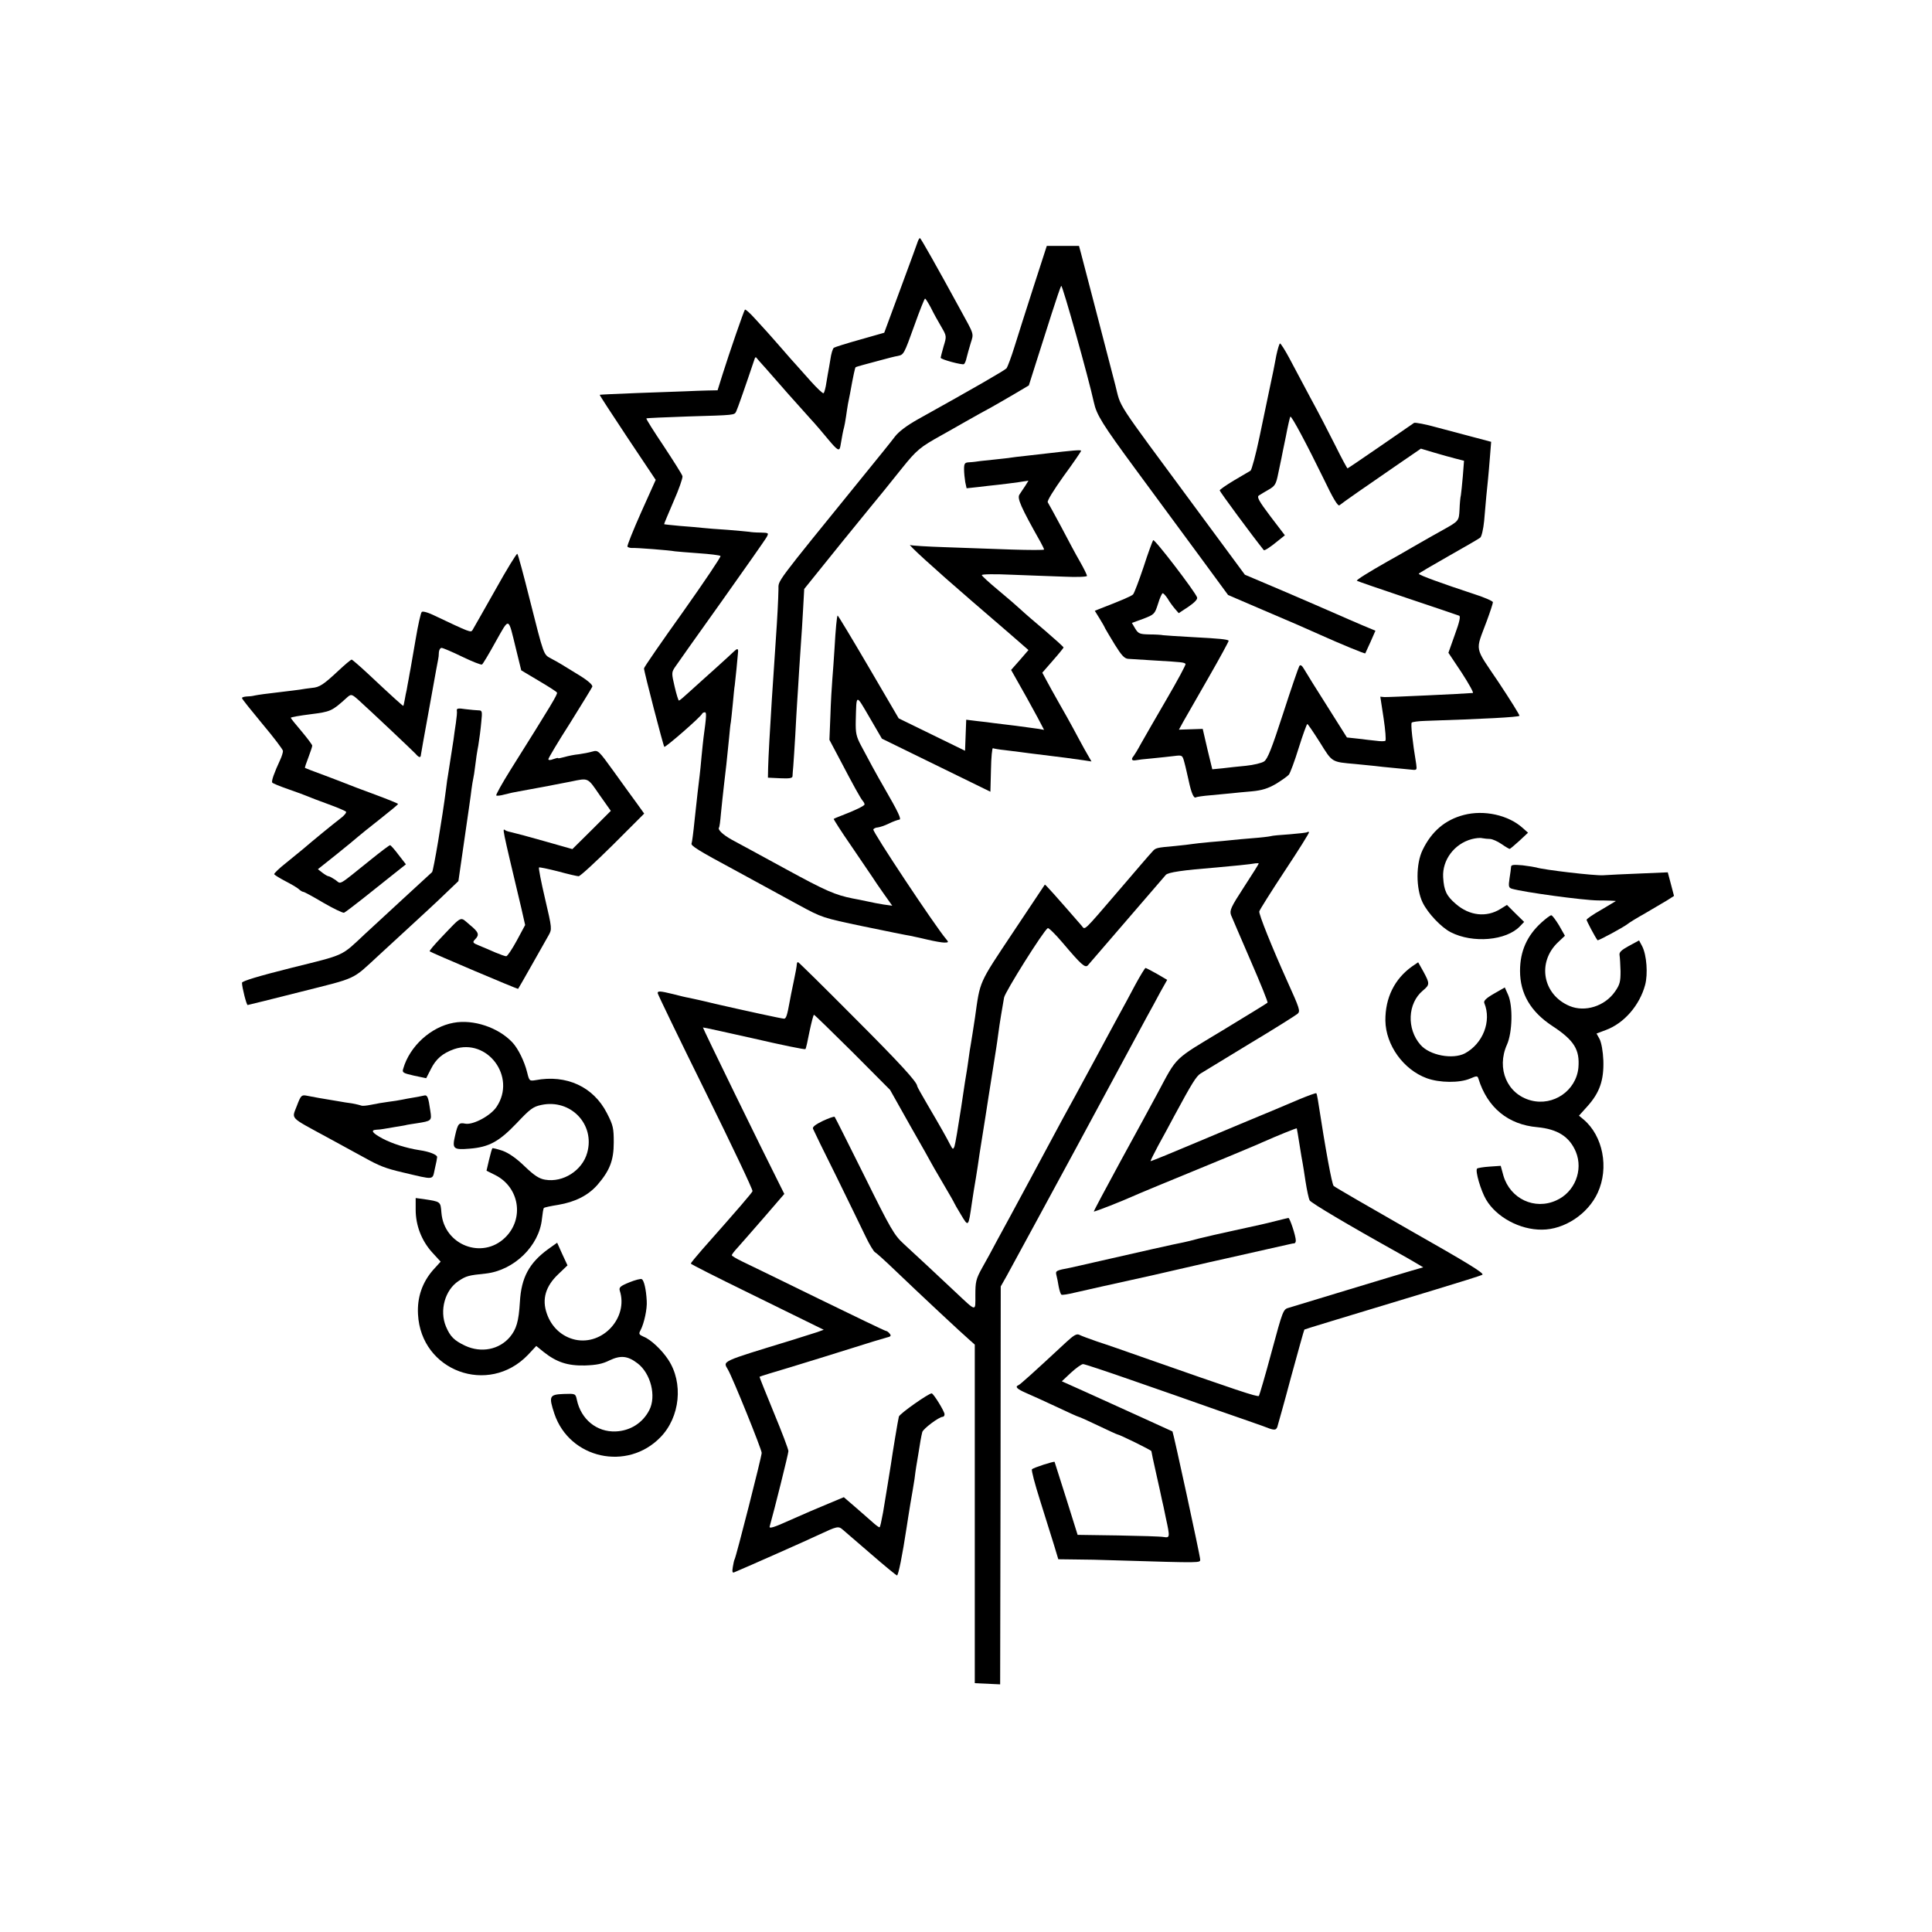
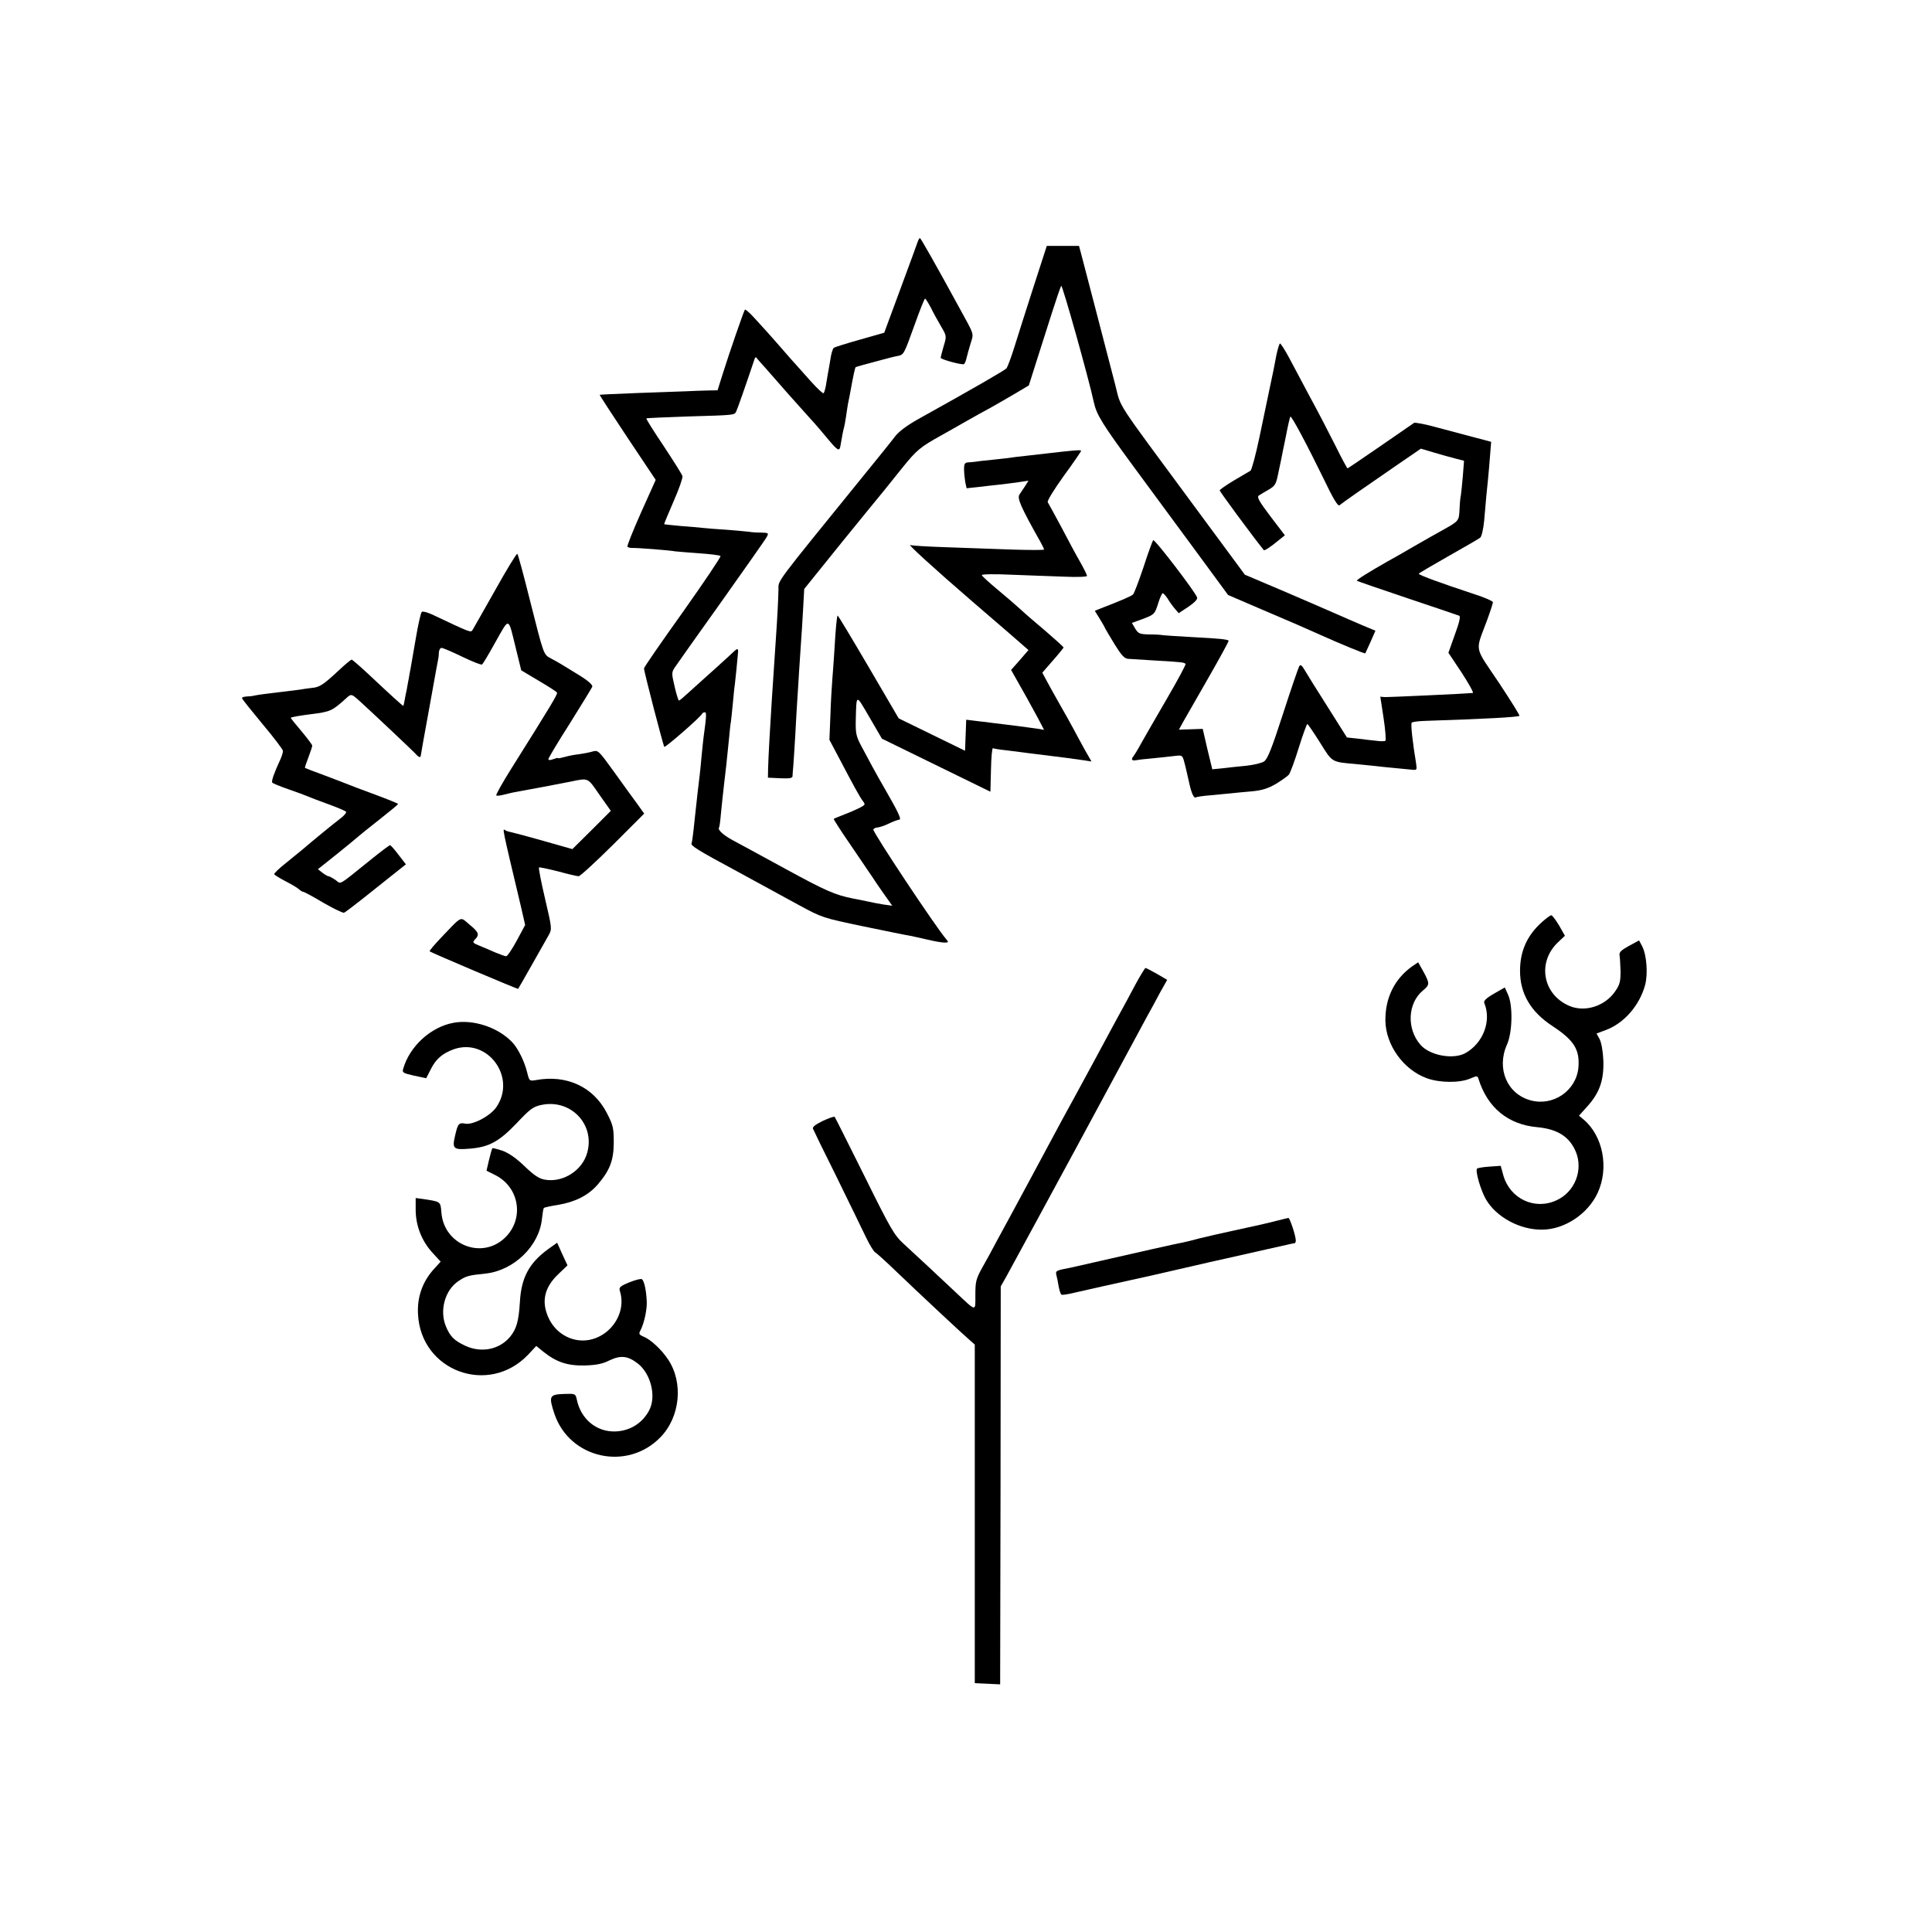
<svg xmlns="http://www.w3.org/2000/svg" version="1.0" width="990pt" height="990pt" viewBox="0 0 990 990" preserveAspectRatio="xMidYMid meet">
  <g transform="translate(0,990) scale(0.1,-0.1)" fill="#000000" stroke="none">
    <path d="M4705 8668 c-2 -7 -42 -116 -89 -243 l-85 -230 -123 -35 c-68 -19 -129 -38 -135 -42 -6 -4 -14 -31 -18 -60 -5 -29 -9 -55 -10 -58 -1 -3 -5 -29 -10 -58 -4 -29 -11 -54 -15 -57 -4 -2 -34 26 -66 62 -33 37 -66 74 -74 83 -8 8 -42 47 -75 85 -33 38 -67 76 -75 85 -8 9 -36 39 -62 68 -26 29 -49 49 -51 45 -7 -10 -81 -225 -114 -330 l-26 -83 -51 -1 c-28 -1 -78 -2 -111 -4 -33 -1 -145 -5 -250 -9 -104 -4 -190 -8 -192 -9 -1 -2 63 -100 142 -219 l145 -217 -75 -167 c-41 -92 -72 -170 -70 -175 3 -4 13 -7 23 -7 20 2 196 -12 220 -17 9 -1 64 -6 122 -10 58 -4 108 -10 112 -14 4 -3 -83 -132 -192 -286 -110 -154 -200 -284 -200 -290 0 -17 99 -397 104 -402 5 -5 188 154 194 170 2 4 8 7 14 7 9 0 8 -21 -7 -130 -2 -14 -6 -56 -10 -95 -3 -38 -8 -83 -10 -100 -6 -46 -13 -110 -26 -230 -6 -60 -13 -113 -15 -116 -7 -12 32 -36 231 -143 110 -60 253 -138 319 -174 118 -64 120 -65 330 -109 116 -24 224 -46 239 -48 15 -3 56 -12 90 -20 34 -8 73 -15 86 -15 22 0 23 2 9 18 -54 63 -379 552 -373 562 3 5 14 10 23 10 9 1 35 9 57 20 22 11 46 19 53 20 13 0 -4 37 -78 165 -34 58 -85 152 -118 215 -25 47 -28 65 -27 125 4 143 -1 141 70 20 l64 -110 278 -136 278 -136 3 114 c1 62 6 112 10 109 4 -2 32 -7 62 -10 30 -4 66 -8 80 -10 14 -2 67 -9 118 -15 97 -12 139 -17 206 -27 l39 -6 -36 63 c-19 35 -46 84 -59 109 -13 25 -45 81 -70 125 -25 44 -55 98 -66 119 l-21 39 54 62 c30 34 55 65 55 67 0 3 -42 41 -92 84 -51 43 -108 92 -126 109 -18 17 -70 62 -117 101 -46 38 -84 73 -84 77 -1 5 68 6 152 2 83 -3 205 -8 270 -10 64 -3 117 -1 117 4 0 5 -16 38 -36 73 -20 34 -63 115 -96 178 -34 63 -65 120 -69 126 -5 6 29 61 81 134 50 68 90 127 90 130 0 6 -43 2 -180 -14 -25 -3 -72 -8 -105 -12 -33 -3 -67 -8 -75 -9 -8 -2 -51 -6 -95 -11 -44 -4 -83 -9 -87 -10 -5 -1 -19 -2 -33 -3 -21 -1 -25 -6 -25 -35 0 -18 3 -48 6 -66 l7 -32 56 6 c31 4 79 9 106 12 28 3 74 9 103 13 l52 8 -16 -26 c-10 -14 -23 -35 -30 -45 -13 -19 6 -63 108 -244 10 -18 18 -35 18 -38 0 -3 -75 -3 -167 0 -93 3 -244 9 -338 12 -93 3 -174 8 -180 11 -23 12 121 -120 316 -288 47 -41 132 -114 188 -162 l101 -88 -44 -51 -45 -51 26 -46 c36 -63 70 -124 110 -198 l33 -63 -27 5 c-16 2 -68 9 -118 16 -49 6 -101 12 -115 14 -14 2 -51 7 -82 10 l-57 7 -3 -80 -3 -79 -170 83 -170 83 -155 265 c-85 145 -156 263 -158 262 -4 -5 -10 -66 -16 -171 -3 -49 -8 -119 -11 -155 -3 -36 -8 -120 -10 -188 l-5 -123 54 -102 c67 -128 106 -199 117 -211 5 -6 9 -13 9 -18 0 -7 -49 -31 -120 -58 -19 -7 -37 -15 -38 -16 -2 -1 38 -64 90 -139 51 -75 100 -147 108 -159 8 -13 34 -51 58 -85 l44 -62 -44 6 c-24 4 -63 11 -88 17 -25 5 -56 12 -70 14 -90 18 -137 38 -344 151 -127 69 -251 137 -276 150 -45 25 -73 51 -66 62 3 3 7 35 10 71 3 36 11 103 16 150 10 83 13 109 26 240 3 36 7 72 9 80 1 8 6 51 10 94 4 43 8 86 10 95 2 13 16 152 17 171 1 17 -4 18 -20 3 -10 -10 -53 -49 -96 -88 -43 -38 -101 -91 -130 -117 -28 -26 -54 -48 -57 -48 -3 0 -13 32 -22 71 -16 68 -16 73 0 98 9 14 117 166 239 337 122 172 227 321 233 333 11 20 9 21 -31 22 -24 0 -50 2 -59 4 -9 1 -59 6 -110 10 -52 3 -110 8 -129 10 -19 2 -71 7 -115 10 -44 4 -81 8 -82 9 -1 1 21 53 48 116 28 63 48 121 46 130 -2 9 -46 78 -96 154 -51 76 -91 139 -89 142 2 2 98 6 213 10 244 7 237 7 247 25 6 11 48 131 94 268 2 8 6 12 8 10 1 -2 25 -29 52 -59 27 -31 78 -89 114 -130 36 -40 86 -96 111 -124 26 -28 68 -77 94 -109 46 -55 56 -61 61 -34 9 54 15 84 19 97 2 8 7 33 10 55 3 23 8 52 10 65 3 14 7 36 10 50 18 100 26 134 29 138 3 2 19 7 38 12 18 5 60 16 93 25 33 9 71 19 85 21 31 7 31 5 87 161 26 73 50 133 53 133 3 0 16 -21 30 -47 13 -27 37 -70 53 -97 28 -48 28 -49 12 -101 -8 -29 -15 -55 -15 -58 0 -9 110 -38 119 -33 5 3 11 18 14 33 4 16 13 49 21 75 16 51 19 40 -54 173 -120 220 -202 365 -206 365 -3 0 -6 -6 -9 -12z" />
    <path d="M5297 8433 c-37 -115 -81 -253 -98 -308 -17 -55 -36 -105 -41 -112 -8 -10 -171 -104 -457 -263 -53 -30 -95 -61 -115 -87 -17 -23 -93 -117 -168 -209 -456 -562 -428 -525 -429 -574 -1 -56 -6 -149 -13 -249 -3 -42 -8 -116 -11 -166 -3 -49 -8 -117 -10 -150 -9 -138 -18 -303 -19 -350 l-1 -50 63 -3 c46 -2 62 0 63 10 0 7 2 31 4 53 2 22 6 92 10 155 3 63 8 142 10 175 2 33 7 105 10 160 4 55 8 123 10 150 2 28 7 99 10 159 l6 108 195 242 c108 132 203 250 213 261 9 11 51 64 94 117 74 92 92 107 202 168 22 12 76 43 120 68 44 25 105 59 135 75 30 17 86 49 123 71 l69 41 38 120 c21 66 57 178 79 248 23 71 44 135 49 142 5 10 141 -475 167 -596 14 -65 44 -113 214 -344 105 -143 255 -346 333 -452 l141 -192 156 -67 c209 -89 224 -96 316 -137 107 -48 228 -98 231 -95 1 2 13 28 27 59 l25 57 -67 28 c-36 15 -97 42 -136 59 -38 17 -159 69 -268 116 l-198 84 -257 348 c-417 565 -375 500 -407 624 -44 171 -165 634 -176 676 l-10 37 -83 0 -82 0 -67 -207z" />
    <path d="M6540 8078 c-7 -35 -13 -70 -15 -78 -2 -8 -11 -51 -20 -95 -9 -44 -32 -154 -51 -244 -19 -91 -40 -168 -46 -173 -7 -4 -46 -27 -85 -50 -40 -24 -73 -47 -73 -51 0 -6 162 -226 226 -306 4 -4 36 17 78 52 l30 24 -74 97 c-59 78 -71 100 -59 107 8 5 30 19 50 30 33 19 38 28 49 83 7 33 14 68 16 76 1 8 12 59 23 113 10 54 21 100 23 102 6 6 87 -147 170 -317 49 -103 74 -144 82 -137 14 12 137 98 296 207 l121 83 67 -20 c37 -11 87 -25 111 -31 l43 -11 -6 -78 c-4 -43 -8 -87 -10 -98 -3 -11 -6 -45 -7 -74 -3 -59 -4 -59 -84 -104 -27 -15 -95 -53 -150 -85 -55 -32 -116 -67 -135 -77 -100 -57 -161 -95 -157 -99 2 -2 118 -42 258 -89 140 -47 259 -87 266 -90 8 -3 2 -32 -22 -97 l-33 -93 68 -102 c37 -57 63 -104 57 -104 -42 -4 -432 -22 -453 -21 l-21 2 17 -111 c9 -60 13 -112 9 -115 -5 -3 -26 -3 -46 0 -21 2 -63 7 -95 11 l-56 6 -99 157 c-55 86 -108 172 -118 189 -13 23 -21 29 -27 20 -4 -6 -42 -116 -83 -243 -58 -179 -80 -235 -98 -246 -12 -8 -53 -18 -92 -22 -38 -4 -93 -9 -121 -13 l-52 -5 -25 103 -24 104 -61 -2 -61 -2 23 42 c13 23 72 125 130 227 58 101 104 186 102 187 -7 7 -48 11 -181 18 -77 4 -146 9 -155 10 -8 2 -40 4 -70 4 -50 1 -57 4 -73 30 l-17 29 58 21 c57 22 59 24 76 77 9 30 20 54 24 54 4 0 15 -12 25 -27 9 -16 26 -39 37 -52 l20 -23 50 33 c32 22 48 39 44 48 -10 29 -218 301 -225 293 -3 -4 -26 -65 -49 -137 -24 -71 -48 -135 -54 -141 -9 -9 -55 -29 -174 -75 l-22 -9 23 -37 c13 -21 27 -45 30 -53 4 -8 27 -46 50 -84 33 -53 48 -70 67 -72 14 -1 78 -5 144 -9 135 -8 143 -9 151 -17 3 -3 -40 -83 -96 -179 -56 -96 -115 -199 -132 -229 -16 -30 -34 -59 -38 -64 -14 -16 -10 -25 9 -22 9 2 49 7 87 10 39 4 89 9 112 12 41 5 42 5 52 -33 6 -21 15 -63 22 -93 13 -62 26 -93 37 -86 4 3 39 8 77 11 39 4 86 8 105 10 19 2 67 7 105 10 53 5 83 15 123 38 29 18 59 39 66 47 7 8 30 70 51 138 21 67 41 122 44 122 3 0 32 -43 65 -95 64 -103 58 -99 181 -110 39 -4 83 -8 100 -10 16 -2 59 -7 95 -10 36 -3 78 -8 93 -9 27 -3 28 -2 24 28 -19 114 -29 207 -23 213 4 4 35 8 69 9 304 10 475 19 483 26 2 3 -46 80 -107 172 -127 189 -120 153 -60 315 17 46 31 89 31 95 0 6 -46 26 -103 44 -149 49 -277 95 -277 102 1 3 69 43 152 90 83 47 156 89 163 95 7 5 16 44 20 85 8 100 15 166 20 215 2 22 7 74 10 116 l6 75 -83 22 c-46 12 -132 35 -192 51 -60 17 -114 27 -120 24 -6 -4 -84 -58 -174 -120 -90 -62 -165 -113 -167 -113 -2 0 -31 53 -63 118 -32 64 -90 176 -129 247 -38 72 -87 163 -108 203 -21 39 -42 72 -46 72 -3 0 -12 -28 -19 -62z" />
    <path d="M2538 6877 c-60 -106 -112 -198 -117 -206 -9 -13 -10 -13 -204 79 -28 13 -52 19 -56 14 -5 -5 -19 -67 -31 -139 -12 -71 -24 -139 -26 -150 -2 -11 -7 -36 -10 -55 -4 -19 -8 -44 -10 -55 -3 -11 -7 -33 -10 -50 -3 -16 -6 -30 -7 -32 -2 -2 -56 47 -185 168 -41 38 -77 69 -80 69 -4 0 -34 -25 -67 -56 -78 -73 -98 -86 -137 -89 -18 -2 -46 -6 -63 -9 -16 -2 -52 -7 -80 -10 -95 -11 -130 -16 -150 -20 -11 -3 -30 -5 -42 -5 -13 -1 -23 -4 -23 -8 0 -5 48 -64 105 -133 58 -69 105 -131 105 -138 0 -8 -6 -28 -14 -45 -31 -67 -46 -109 -41 -117 2 -4 39 -19 82 -34 43 -15 87 -31 98 -36 11 -5 58 -23 105 -40 47 -17 89 -35 93 -39 4 -4 -9 -21 -30 -36 -38 -29 -149 -120 -188 -154 -11 -9 -50 -41 -87 -71 -37 -29 -65 -56 -63 -60 3 -4 28 -20 57 -35 29 -15 60 -33 69 -41 8 -8 19 -14 23 -14 5 0 51 -25 103 -56 52 -30 100 -53 106 -51 7 3 50 36 97 73 47 37 115 92 152 121 l68 54 -38 49 c-20 27 -40 49 -43 49 -3 1 -48 -33 -100 -75 -173 -139 -149 -125 -180 -103 -15 10 -31 19 -36 19 -4 0 -18 8 -31 18 l-23 18 93 74 c51 41 101 82 112 92 10 9 60 49 112 90 51 40 93 75 94 78 0 3 -53 24 -117 48 -65 24 -127 47 -138 52 -11 5 -65 25 -120 46 -55 20 -101 38 -102 39 -2 1 6 25 17 53 11 29 20 56 20 61 0 5 -25 38 -55 74 -30 35 -55 66 -55 69 0 3 45 11 101 18 103 13 110 16 183 82 25 23 27 23 63 -9 60 -54 276 -258 292 -275 18 -21 27 -23 28 -5 1 6 17 100 37 207 45 248 47 262 51 280 2 8 4 25 4 38 1 12 7 22 14 22 6 0 54 -20 105 -45 52 -25 97 -43 102 -40 4 2 36 55 70 117 72 127 63 130 104 -37 l27 -110 89 -53 c49 -29 92 -56 94 -61 5 -7 -27 -60 -238 -396 -43 -69 -76 -128 -73 -131 3 -3 22 -1 43 5 22 6 55 13 74 16 36 6 211 39 265 50 92 19 85 22 147 -68 l58 -82 -98 -98 -99 -98 -141 40 c-77 22 -152 42 -166 45 -14 3 -30 7 -36 11 -16 10 -22 36 81 -397 l20 -88 -43 -80 c-24 -44 -48 -80 -54 -80 -6 0 -31 9 -55 19 -24 11 -61 26 -82 35 -35 14 -37 17 -23 32 24 24 20 37 -28 76 -50 42 -34 50 -145 -66 -35 -37 -62 -68 -59 -71 6 -6 451 -195 453 -192 1 1 33 56 70 122 37 66 76 134 86 152 18 32 18 34 -18 188 -20 85 -34 157 -31 160 2 2 46 -7 97 -20 51 -14 99 -25 106 -25 8 0 86 72 175 160 l161 161 -38 53 c-21 28 -74 102 -118 163 -78 108 -80 110 -109 102 -17 -5 -48 -11 -70 -14 -23 -2 -56 -9 -73 -14 -18 -5 -33 -8 -33 -6 0 3 -11 0 -25 -5 -15 -6 -25 -6 -25 0 0 5 49 88 110 183 60 96 112 181 115 188 3 9 -20 30 -67 59 -94 58 -107 66 -145 86 -38 21 -35 11 -109 304 -31 124 -59 228 -63 232 -3 4 -54 -79 -113 -185z" />
-     <path d="M2341 6259 c2 -8 -1 -36 -5 -64 -4 -27 -10 -66 -12 -85 -6 -39 -22 -142 -28 -180 -3 -14 -7 -45 -10 -70 -19 -150 -65 -423 -72 -429 -14 -13 -284 -261 -344 -317 -124 -116 -97 -104 -375 -173 -167 -42 -255 -68 -255 -77 0 -23 23 -114 29 -114 3 0 126 31 273 68 293 74 259 58 398 186 30 28 104 96 164 151 60 55 140 129 177 165 l68 65 31 215 c17 118 34 233 36 255 3 22 7 47 9 55 2 8 7 38 10 65 3 28 10 75 16 105 5 30 12 83 15 118 6 57 5 62 -14 62 -10 0 -40 3 -66 6 -38 6 -47 4 -45 -7z" />
-     <path d="M7501 5724 c-96 -25 -165 -84 -211 -179 -35 -71 -35 -198 0 -270 27 -55 95 -127 144 -152 113 -58 285 -43 355 31 l21 22 -44 43 -44 44 -34 -21 c-71 -44 -158 -35 -228 26 -48 41 -61 68 -65 137 -5 88 57 171 146 195 19 5 43 8 54 5 11 -2 29 -4 41 -4 12 -1 38 -12 58 -26 20 -14 39 -25 42 -25 2 0 25 19 49 41 l45 42 -27 24 c-74 67 -199 94 -302 67z" />
-     <path d="M6699 5636 c-3 -3 -43 -7 -89 -11 -47 -3 -92 -7 -100 -10 -8 -2 -49 -7 -90 -10 -41 -3 -91 -8 -110 -10 -19 -2 -68 -7 -109 -10 -41 -4 -82 -8 -92 -10 -10 -2 -48 -6 -86 -10 -100 -9 -101 -9 -120 -31 -10 -10 -81 -93 -158 -183 -202 -235 -183 -217 -203 -194 -132 152 -186 212 -188 210 -1 -1 -75 -112 -164 -246 -177 -266 -167 -244 -194 -436 -8 -54 -18 -116 -22 -140 -2 -11 -7 -40 -10 -65 -3 -25 -8 -53 -9 -62 -2 -9 -16 -97 -30 -194 -15 -98 -30 -187 -34 -198 -7 -18 -9 -17 -23 10 -19 37 -47 87 -114 201 -30 51 -54 94 -54 97 0 21 -88 117 -328 357 -152 153 -280 279 -283 279 -3 0 -6 -6 -6 -12 0 -7 -7 -47 -16 -88 -9 -41 -18 -88 -21 -105 -12 -67 -18 -85 -28 -85 -12 0 -195 40 -353 76 -60 15 -121 28 -135 31 -14 2 -50 11 -81 19 -66 16 -79 17 -79 5 0 -5 110 -233 245 -506 135 -274 244 -503 241 -509 -4 -10 -70 -87 -257 -298 -32 -37 -59 -69 -59 -73 0 -3 134 -71 298 -151 163 -80 316 -155 340 -167 l43 -21 -33 -12 c-18 -6 -78 -25 -133 -42 -366 -112 -351 -105 -325 -150 25 -43 173 -409 173 -427 0 -19 -131 -533 -139 -546 -2 -3 -6 -20 -9 -39 -4 -24 -2 -31 7 -27 35 14 390 171 435 193 92 43 99 45 121 26 11 -9 76 -66 145 -125 69 -60 129 -109 133 -110 7 -2 28 103 50 248 3 22 12 76 19 120 8 44 17 100 21 125 3 25 7 54 9 65 2 11 6 38 10 60 9 59 16 98 21 117 5 17 86 78 105 78 5 0 9 6 9 13 0 15 -57 107 -66 107 -16 0 -164 -104 -168 -119 -4 -14 -33 -189 -41 -246 -2 -17 -28 -170 -40 -245 -9 -47 -14 -73 -18 -76 -1 -2 -14 7 -28 19 -13 12 -54 47 -89 78 l-66 57 -79 -33 c-44 -18 -131 -55 -193 -83 -86 -39 -112 -47 -108 -34 24 85 96 373 96 386 0 10 -34 99 -75 198 -41 100 -74 182 -73 183 2 2 73 24 158 49 85 26 225 69 310 96 85 27 167 52 183 56 22 5 25 9 16 20 -6 8 -15 14 -19 14 -5 0 -160 75 -347 166 -186 91 -362 177 -390 190 -29 14 -53 28 -53 32 0 4 13 21 28 37 15 17 76 86 134 153 l107 124 -23 46 c-91 180 -396 805 -394 807 2 1 119 -25 262 -57 142 -33 260 -57 263 -54 3 2 12 43 21 90 10 47 20 86 23 86 3 0 92 -87 198 -192 l192 -193 104 -185 c58 -101 105 -185 105 -186 0 -1 27 -48 60 -104 33 -56 60 -103 60 -105 0 -1 15 -28 34 -59 39 -65 38 -65 56 59 7 44 13 87 15 95 2 8 8 50 15 93 6 43 13 88 15 100 2 12 13 83 25 157 11 74 23 146 25 160 2 14 9 57 15 95 6 39 13 81 15 95 2 14 7 45 10 70 3 25 10 70 15 100 5 30 12 70 15 88 5 29 202 343 224 356 4 3 39 -31 77 -76 94 -111 114 -129 128 -115 6 7 96 111 200 232 104 121 194 225 200 232 12 13 85 24 261 38 61 5 180 17 198 21 9 1 17 1 17 -1 0 -2 -34 -57 -76 -121 -67 -103 -74 -119 -66 -143 6 -14 51 -120 101 -235 50 -115 89 -211 86 -214 -2 -3 -107 -67 -232 -143 -252 -152 -229 -129 -331 -320 -28 -52 -113 -209 -190 -349 -76 -140 -138 -256 -137 -258 3 -3 147 54 200 78 19 9 176 74 480 199 83 35 164 68 180 76 81 36 178 75 180 73 1 -2 7 -39 14 -83 7 -44 14 -87 16 -95 2 -8 8 -51 15 -95 7 -44 16 -87 21 -96 7 -13 197 -126 454 -269 22 -12 60 -34 84 -48 l44 -26 -59 -17 c-32 -9 -180 -54 -329 -99 -148 -45 -284 -86 -300 -91 -30 -8 -31 -12 -89 -226 -32 -120 -62 -221 -65 -226 -7 -7 -119 31 -581 193 -96 34 -208 73 -249 86 -40 14 -81 29 -90 34 -14 7 -29 -2 -68 -38 -173 -161 -236 -217 -244 -220 -20 -8 -7 -20 39 -40 26 -11 96 -43 156 -71 59 -28 110 -51 113 -51 3 0 48 -20 100 -45 52 -25 96 -45 98 -45 10 0 175 -81 175 -86 0 -3 11 -56 25 -117 14 -62 27 -121 29 -132 3 -11 12 -53 20 -93 22 -100 21 -103 -11 -98 -16 3 -121 6 -234 8 l-207 3 -58 185 c-32 102 -59 187 -60 189 -3 4 -107 -29 -116 -38 -4 -4 15 -76 42 -161 27 -85 59 -188 71 -227 l22 -73 81 -1 c45 0 146 -2 226 -5 432 -13 420 -13 420 5 0 18 -138 653 -142 656 -3 2 -253 115 -440 200 l-127 57 47 44 c26 24 54 44 62 44 8 0 119 -37 245 -81 127 -44 325 -113 440 -154 116 -40 221 -77 235 -82 58 -23 67 -24 75 -6 3 10 36 126 71 258 36 131 66 240 68 242 2 2 144 45 669 204 125 38 235 72 243 77 12 7 -84 65 -368 226 -210 120 -388 223 -394 229 -9 10 -40 176 -81 442 -3 17 -6 32 -8 33 -2 2 -41 -12 -87 -31 -46 -20 -182 -77 -303 -127 -121 -51 -233 -98 -250 -105 -80 -34 -204 -85 -209 -85 -2 0 15 35 38 78 23 42 62 113 85 157 89 165 111 200 133 214 13 8 127 77 253 154 127 76 236 145 244 152 15 14 12 24 -54 170 -76 169 -146 342 -142 355 2 8 61 102 131 208 71 107 126 195 124 198 -3 2 -7 2 -9 0z" />
-     <path d="M7743 5458 c0 -7 -4 -34 -8 -60 -6 -40 -4 -47 12 -52 62 -18 363 -59 441 -60 50 0 92 -2 92 -3 0 0 -34 -21 -75 -45 -41 -23 -75 -47 -75 -51 0 -6 42 -86 56 -105 3 -4 134 67 154 83 8 7 49 32 90 55 41 24 91 54 112 66 l36 23 -16 61 -16 60 -141 -6 c-77 -3 -162 -7 -190 -9 -43 -3 -307 28 -343 40 -7 2 -38 7 -70 11 -46 4 -59 3 -59 -8z" />
    <path d="M7899 5173 c-74 -67 -110 -147 -110 -248 0 -116 54 -209 165 -282 113 -74 142 -122 134 -215 -12 -117 -128 -197 -243 -167 -122 32 -178 163 -123 286 28 62 31 199 6 255 l-17 38 -56 -32 c-40 -23 -54 -37 -49 -48 38 -93 -7 -208 -100 -258 -63 -32 -180 -10 -227 44 -72 82 -66 213 12 278 36 30 36 36 3 97 l-27 48 -31 -21 c-90 -64 -138 -161 -137 -278 2 -125 92 -251 212 -295 66 -24 168 -25 222 -2 35 15 38 15 43 -1 46 -148 152 -235 302 -248 103 -10 164 -48 197 -126 39 -95 -6 -207 -100 -249 -111 -51 -236 8 -271 126 l-14 51 -58 -4 c-31 -2 -60 -7 -63 -10 -11 -11 19 -113 46 -159 53 -90 173 -155 286 -154 115 0 236 80 286 189 59 128 27 292 -73 376 l-23 19 44 49 c62 69 84 133 81 233 -2 49 -10 91 -19 110 l-16 29 48 18 c94 35 173 127 201 231 15 56 8 153 -15 198 l-16 30 -52 -28 c-40 -22 -51 -33 -48 -48 2 -11 4 -48 5 -82 0 -53 -3 -68 -29 -105 -52 -74 -153 -106 -232 -73 -138 58 -168 224 -59 327 l35 33 -30 53 c-17 28 -35 52 -40 52 -5 0 -27 -16 -50 -37z" />
    <path d="M5817 4853 c-26 -49 -65 -122 -88 -163 -22 -41 -75 -138 -116 -215 -42 -77 -88 -162 -103 -190 -15 -27 -43 -79 -63 -115 -107 -200 -248 -461 -269 -500 -14 -25 -44 -81 -68 -125 -23 -44 -58 -108 -78 -143 -31 -56 -34 -71 -34 -138 0 -87 8 -88 -103 16 -93 88 -198 185 -264 246 -49 45 -66 74 -201 347 -82 164 -150 301 -153 304 -3 3 -31 -7 -61 -21 -37 -18 -54 -31 -50 -40 3 -8 57 -119 121 -247 63 -129 130 -266 149 -306 19 -40 41 -76 48 -80 8 -4 54 -46 103 -93 122 -117 350 -330 382 -357 l26 -23 0 -867 0 -868 65 -3 65 -3 2 1019 1 1020 30 53 c51 94 238 437 355 654 61 113 263 488 363 673 19 34 50 91 69 127 l36 64 -53 31 c-29 16 -55 30 -58 30 -3 0 -27 -39 -53 -87z" />
    <path d="M2324 4659 c-116 -21 -225 -120 -258 -236 -6 -19 -1 -22 56 -35 l62 -13 24 47 c26 52 60 81 119 102 171 58 320 -142 218 -295 -30 -46 -120 -94 -160 -87 -34 7 -39 0 -53 -61 -16 -68 -9 -74 75 -67 99 8 150 36 240 130 69 73 84 85 127 94 150 32 276 -99 235 -245 -25 -91 -124 -154 -216 -138 -30 5 -55 21 -104 68 -42 41 -81 68 -113 80 -27 9 -51 15 -53 13 -2 -2 -10 -29 -17 -59 l-13 -56 46 -23 c123 -63 148 -223 50 -319 -117 -115 -313 -40 -327 126 -5 59 -2 57 -94 71 l-38 5 0 -60 c0 -80 30 -158 84 -218 l44 -48 -39 -43 c-55 -63 -82 -140 -77 -227 15 -291 361 -418 563 -208 l43 46 38 -31 c66 -52 122 -71 211 -69 59 2 90 8 126 26 57 27 93 24 144 -15 68 -52 97 -169 60 -240 -34 -66 -98 -106 -172 -109 -97 -4 -178 62 -199 162 -7 32 -7 32 -68 30 -73 -3 -77 -11 -47 -102 78 -230 373 -295 543 -120 101 103 119 279 40 398 -32 49 -89 103 -125 117 -25 11 -27 15 -17 33 19 36 35 111 32 151 -3 59 -14 105 -25 111 -5 4 -34 -4 -64 -16 -47 -19 -54 -26 -49 -43 44 -137 -86 -281 -228 -251 -68 15 -122 64 -146 134 -26 74 -6 140 58 201 l48 46 -27 58 -26 58 -45 -32 c-98 -71 -139 -146 -146 -272 -6 -100 -18 -139 -51 -179 -55 -65 -147 -83 -229 -45 -57 27 -77 47 -99 99 -34 82 -5 187 65 233 39 26 51 29 139 38 144 16 274 141 288 280 3 28 7 53 10 56 2 3 35 10 73 16 88 15 153 48 201 102 63 73 84 125 84 218 0 73 -3 88 -35 150 -69 135 -207 199 -366 169 -31 -5 -32 -4 -43 41 -14 56 -46 121 -75 152 -72 77 -200 120 -302 101z" />
-     <path d="M1521 4233 c-26 -69 -41 -54 154 -160 77 -42 160 -87 185 -101 84 -47 115 -59 205 -80 165 -39 150 -40 163 18 7 29 12 56 12 61 0 12 -40 28 -89 35 -71 11 -142 34 -191 60 -52 28 -63 43 -32 45 9 0 26 2 37 4 11 2 40 7 65 11 25 4 50 8 55 10 6 1 28 5 50 8 77 12 78 13 70 64 -10 71 -15 83 -33 78 -9 -2 -33 -7 -52 -10 -19 -3 -46 -8 -60 -11 -14 -3 -45 -8 -70 -11 -25 -3 -64 -10 -88 -15 -24 -5 -47 -7 -51 -4 -5 2 -26 7 -47 11 -22 3 -50 7 -64 10 -75 12 -148 25 -171 30 -24 4 -28 0 -48 -53z" />
    <path d="M6540 3644 c-71 -18 -74 -18 -215 -49 -66 -14 -147 -33 -180 -41 -33 -9 -69 -18 -80 -20 -25 -4 -256 -56 -430 -96 -71 -16 -139 -32 -150 -34 -74 -14 -77 -16 -72 -37 3 -12 9 -39 12 -60 4 -20 10 -39 14 -41 4 -3 34 2 67 10 47 11 190 43 399 89 35 8 158 36 222 51 33 8 101 23 150 34 144 33 317 71 333 75 8 2 18 4 23 4 4 1 7 7 7 14 0 24 -31 117 -38 116 -4 -1 -32 -7 -62 -15z" />
  </g>
</svg>